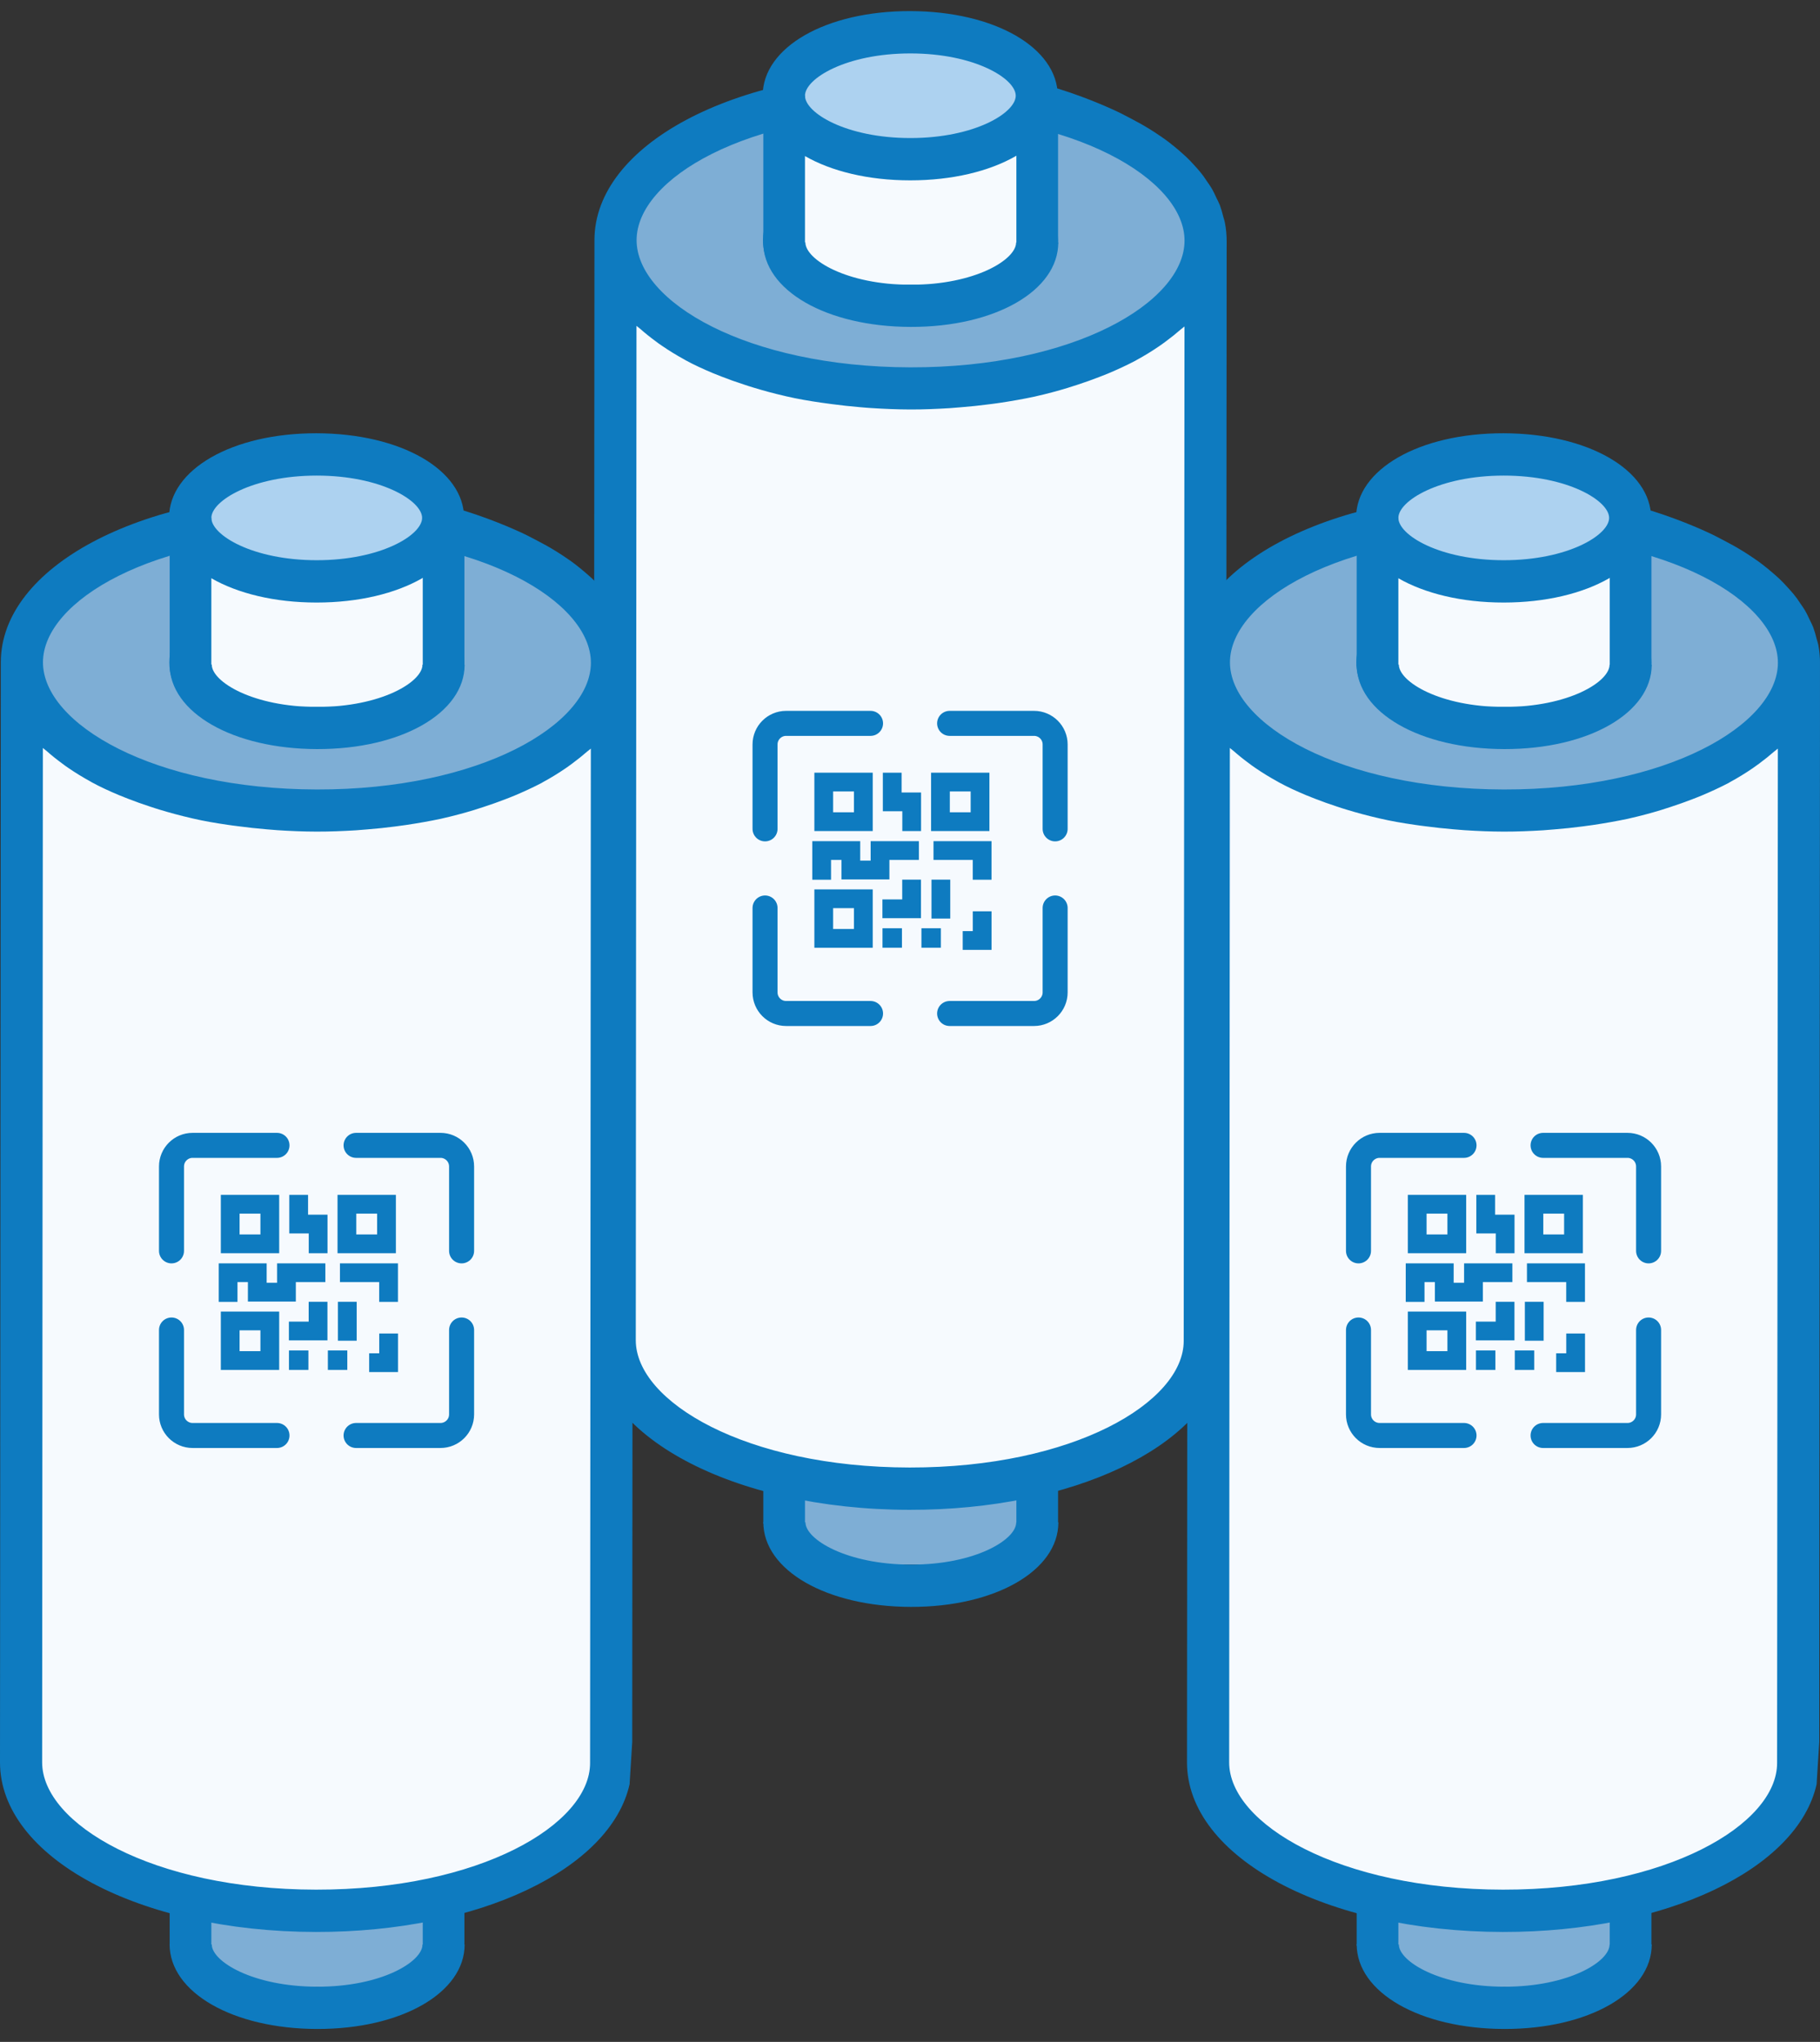
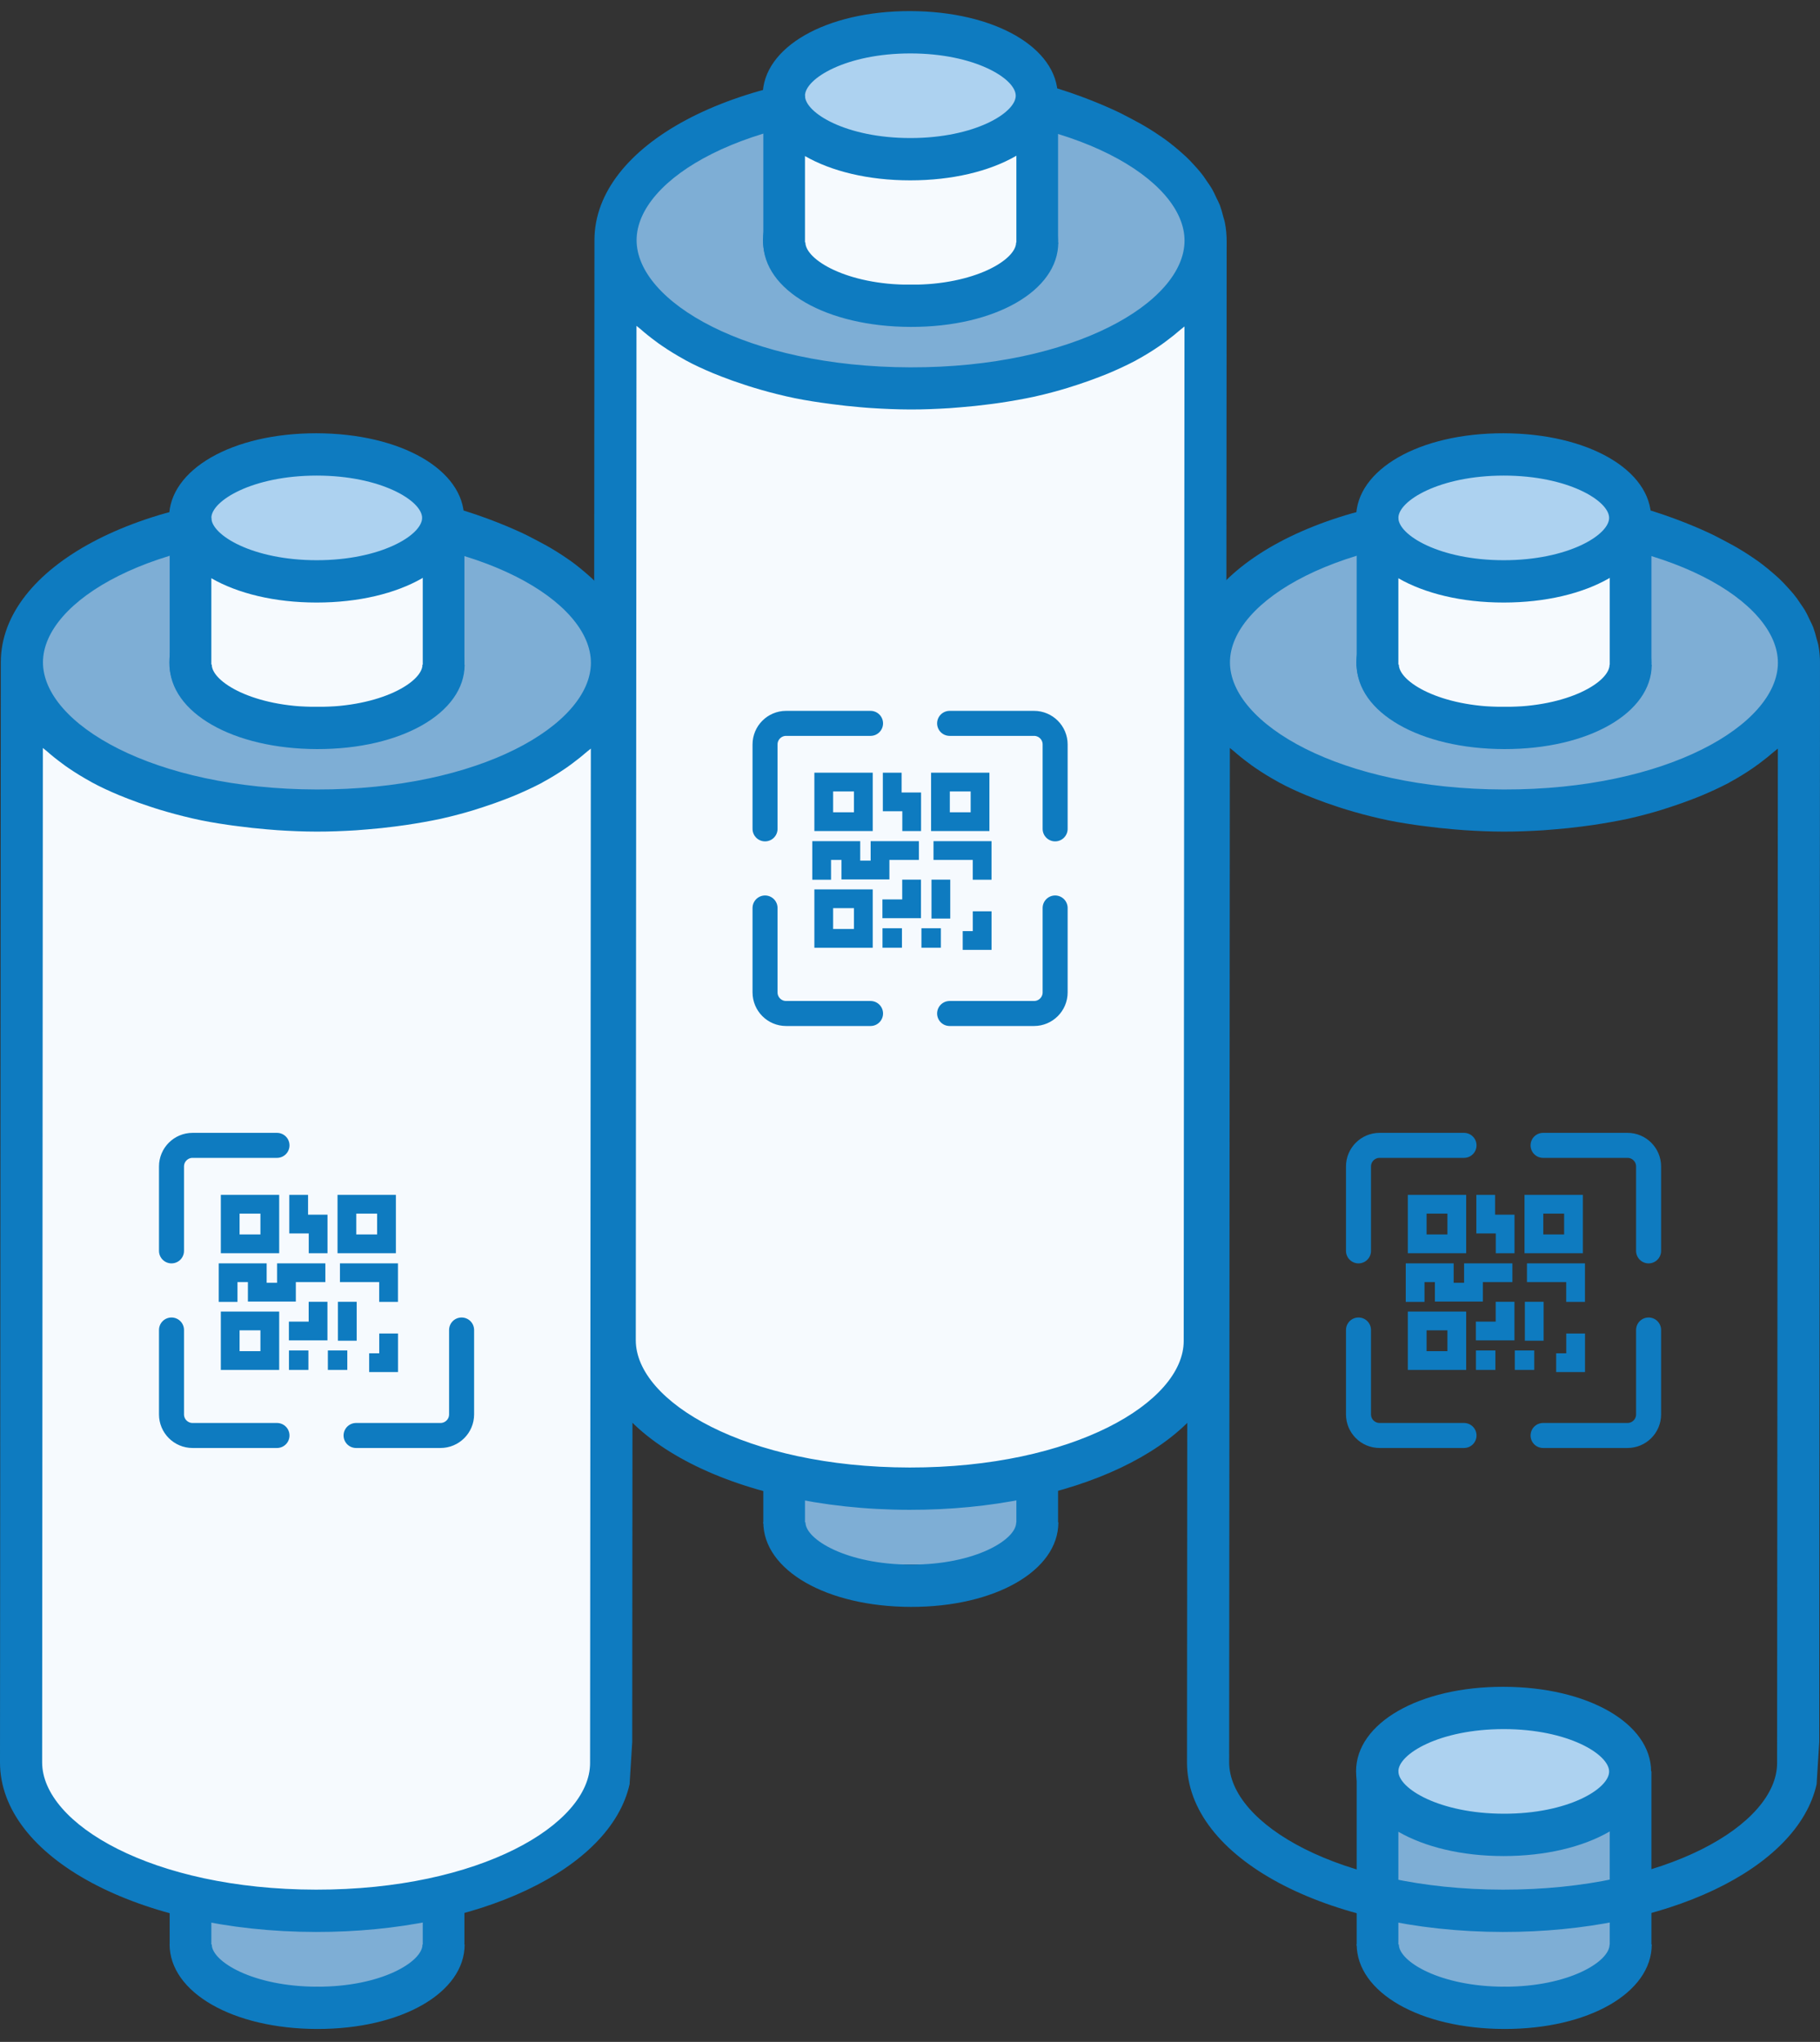
<svg xmlns="http://www.w3.org/2000/svg" width="82" height="92" viewBox="0 0 82 92" fill="none">
  <rect x="0" y="0" width="82" height="92" fill="#333333" stroke="none" />
  <g clip-path="url(#clip0_4671_74119)">
    <path d="M72.884 79.807H62.422V89.513H72.884V79.807Z" fill="#7EAED5" />
    <path d="M61.125 87.596C61.125 89.769 63.974 91.409 67.772 91.417C71.57 91.425 74.418 89.786 74.418 87.612H72.519C72.519 88.389 70.666 89.519 67.772 89.513C64.877 89.507 63.024 88.377 63.024 87.606L61.125 87.596Z" fill="#0E7BC0" />
    <path d="M73.464 79.82C73.466 78.241 70.917 76.957 67.77 76.954C64.624 76.95 62.072 78.227 62.07 79.806C62.068 81.386 64.617 82.669 67.763 82.673C70.91 82.677 73.462 81.4 73.464 79.82Z" fill="#ADD2F0" />
    <path d="M67.744 83.626C71.534 83.626 74.391 81.995 74.391 79.821C74.391 77.648 71.542 76.008 67.744 76C63.946 75.992 61.098 77.631 61.098 79.805C61.098 81.978 63.955 83.626 67.744 83.626ZM67.751 77.906C70.648 77.906 72.499 79.042 72.499 79.819C72.499 80.596 70.647 81.725 67.751 81.719C64.855 81.714 63.004 80.584 63.004 79.807C63.004 79.03 64.853 77.906 67.751 77.906Z" fill="#0E7BC0" />
    <path d="M63.003 79.807H61.125V87.666H63.003V79.807Z" fill="#0E7BC0" />
    <path d="M74.405 79.807H72.527V87.666H74.405V79.807Z" fill="#0E7BC0" />
-     <path d="M54.467 29.834L54.43 79.403C54.43 83.088 60.374 86.084 67.714 86.092C75.055 86.101 81.016 83.122 81.016 79.436L81.053 29.867L54.467 29.834Z" fill="#F6FAFE" />
    <path d="M81.055 29.87C81.06 26.184 75.112 23.19 67.77 23.181C60.429 23.172 54.474 26.152 54.469 29.837C54.465 33.522 60.412 36.517 67.754 36.526C75.096 36.535 81.051 33.555 81.055 29.87Z" fill="#7EAED5" />
-     <path d="M73.456 29.859C73.458 28.28 70.909 26.996 67.763 26.993C64.616 26.989 62.064 28.266 62.062 29.845C62.06 31.425 64.609 32.708 67.756 32.712C70.902 32.716 73.454 31.439 73.456 29.859Z" fill="#ADD2F0" />
    <path d="M67.767 24.132C75.15 24.141 80.111 27.102 80.103 29.867C80.096 32.631 75.136 35.586 67.753 35.571C60.369 35.555 55.409 32.6 55.416 29.836C55.423 27.072 60.383 24.124 67.767 24.132ZM67.716 85.14C60.332 85.13 55.38 82.169 55.38 79.405L55.411 33.7C55.463 33.748 55.53 33.792 55.582 33.838C55.794 34.026 56.019 34.207 56.258 34.382C56.353 34.454 56.448 34.526 56.551 34.594C56.877 34.818 57.215 35.025 57.562 35.215C57.585 35.228 57.605 35.242 57.629 35.254C58.007 35.46 58.421 35.65 58.847 35.828C58.973 35.881 59.105 35.931 59.237 35.983C59.56 36.11 59.894 36.229 60.239 36.341C60.38 36.387 60.523 36.436 60.666 36.478C61.129 36.618 61.603 36.748 62.1 36.861L62.152 36.874C62.663 36.994 63.195 37.084 63.737 37.163C63.898 37.188 64.06 37.207 64.224 37.228C64.633 37.283 65.05 37.328 65.474 37.364C65.644 37.379 65.811 37.394 65.983 37.405C66.563 37.443 67.151 37.468 67.751 37.469C68.352 37.47 68.938 37.445 69.521 37.41C69.693 37.399 69.859 37.382 70.03 37.369C70.454 37.336 70.87 37.292 71.28 37.238C71.443 37.217 71.606 37.197 71.767 37.172C72.309 37.091 72.842 36.997 73.354 36.889L73.406 36.876C73.901 36.764 74.377 36.637 74.84 36.496C74.986 36.452 75.126 36.4 75.268 36.358C75.612 36.246 75.947 36.127 76.271 36.001C76.4 35.95 76.533 35.901 76.66 35.847C77.086 35.667 77.498 35.478 77.882 35.277C77.905 35.265 77.924 35.25 77.948 35.237C78.295 35.049 78.633 34.842 78.959 34.619C79.061 34.55 79.156 34.479 79.254 34.408C79.491 34.232 79.716 34.052 79.93 33.866C79.984 33.819 80.049 33.776 80.101 33.729L80.067 79.436C80.067 82.197 75.1 85.15 67.716 85.14ZM81.966 78.485L82.001 29.869C82.001 29.594 81.974 29.319 81.922 29.048C81.905 28.958 81.871 28.871 81.848 28.783C81.806 28.604 81.754 28.427 81.691 28.255C81.651 28.151 81.596 28.052 81.548 27.95C81.477 27.796 81.405 27.641 81.317 27.492C81.255 27.387 81.181 27.286 81.11 27.182C81.018 27.037 80.917 26.898 80.807 26.765C80.724 26.662 80.63 26.564 80.54 26.463C80.421 26.333 80.303 26.203 80.167 26.076C80.065 25.981 79.955 25.886 79.846 25.791C79.705 25.671 79.561 25.552 79.407 25.433C79.288 25.338 79.161 25.253 79.033 25.164C78.871 25.052 78.703 24.942 78.53 24.835C78.393 24.75 78.254 24.668 78.111 24.587C77.928 24.485 77.37 24.192 77.28 24.147C77.28 24.147 73.513 22.224 69.952 22.275C69.406 22.284 67.769 22.227 67.769 22.227C59.783 22.216 53.523 25.558 53.517 29.834L53.48 79.403C53.48 83.679 59.727 87.037 67.713 87.046C75.095 87.056 80.99 84.203 81.847 80.392L81.966 78.485Z" fill="#0E7BC0" />
    <path d="M67.756 33.667C71.546 33.667 74.402 32.036 74.402 29.862C74.402 27.689 71.554 26.049 67.756 26.041C63.958 26.033 61.109 27.672 61.109 29.846C61.109 32.019 63.967 33.662 67.756 33.667ZM67.763 27.948C70.661 27.948 72.51 29.083 72.51 29.854C72.51 30.625 70.659 31.761 67.763 31.761C64.867 31.761 63.016 30.625 63.016 29.854C63.016 29.083 64.866 27.944 67.763 27.948Z" fill="#0E7BC0" />
    <path d="M72.884 23.328H62.422V31.843H72.884V23.328Z" fill="#F6FAFE" />
    <path d="M61.125 29.93C61.125 32.103 63.974 33.743 67.772 33.751C71.57 33.759 74.418 32.12 74.418 29.946H72.519C72.519 30.723 70.666 31.853 67.772 31.853C64.877 31.853 63.024 30.717 63.024 29.94L61.125 29.93Z" fill="#0E7BC0" />
    <path d="M73.464 23.342C73.466 21.762 70.917 20.479 67.77 20.475C64.624 20.471 62.072 21.748 62.07 23.328C62.068 24.907 64.617 26.191 67.763 26.195C70.91 26.198 73.462 24.921 73.464 23.342Z" fill="#ADD2F0" />
    <path d="M67.744 27.148C71.534 27.148 74.391 25.516 74.391 23.343C74.391 21.169 71.542 19.53 67.744 19.521C63.946 19.513 61.098 21.153 61.098 23.326C61.098 25.5 63.955 27.148 67.744 27.148ZM67.751 21.428C70.648 21.428 72.499 22.564 72.499 23.334C72.499 24.105 70.647 25.241 67.751 25.241C64.855 25.241 63.004 24.105 63.004 23.334C63.004 22.564 64.853 21.428 67.751 21.428Z" fill="#0E7BC0" />
    <path d="M63.003 23.328H61.125V29.996H63.003V23.328Z" fill="#0E7BC0" />
    <path d="M74.405 23.328H72.527V29.996H74.405V23.328Z" fill="#0E7BC0" />
    <path d="M74.277 59.924V63.727C74.277 64.252 73.851 64.677 73.326 64.677H69.523" stroke="#0E7BC0" stroke-width="1.127" stroke-linecap="round" stroke-linejoin="round" />
    <path d="M69.523 51.605H73.326C73.851 51.605 74.277 52.031 74.277 52.556V56.359" stroke="#0E7BC0" stroke-width="1.127" stroke-linecap="round" stroke-linejoin="round" />
    <path d="M61.207 56.359V52.556C61.207 52.031 61.633 51.605 62.158 51.605H65.961" stroke="#0E7BC0" stroke-width="1.127" stroke-linecap="round" stroke-linejoin="round" />
    <path d="M65.961 64.677H62.158C61.633 64.677 61.207 64.252 61.207 63.727V59.924" stroke="#0E7BC0" stroke-width="1.127" stroke-linecap="round" stroke-linejoin="round" />
    <rect x="63.852" y="54.258" width="1.784" height="1.784" stroke="#0E7BC0" stroke-width="0.845" />
    <rect x="63.852" y="59.516" width="1.784" height="1.784" stroke="#0E7BC0" stroke-width="0.845" />
    <rect x="69.11" y="54.258" width="1.784" height="1.784" stroke="#0E7BC0" stroke-width="0.845" />
    <rect x="67.375" y="60.846" width="0.876" height="0.876" transform="rotate(90 67.375 60.846)" fill="#0E7BC0" />
    <rect x="69.125" y="60.846" width="0.876" height="0.876" transform="rotate(90 69.125 60.846)" fill="#0E7BC0" />
    <path d="M66.938 53.836V55.151H67.814V56.465" stroke="#0E7BC0" stroke-width="0.845" />
    <path d="M63.758 58.658V57.344H65.072V58.22H66.387V57.344H68.14" stroke="#0E7BC0" stroke-width="0.845" />
    <path d="M68.797 57.344H70.988V58.658" stroke="#0E7BC0" stroke-width="0.845" />
    <path d="M70.99 60.082V61.397H70.113" stroke="#0E7BC0" stroke-width="0.845" />
    <path d="M69.125 60.407V58.654" stroke="#0E7BC0" stroke-width="0.845" />
    <path d="M67.811 58.654V59.969H66.496" stroke="#0E7BC0" stroke-width="0.845" />
  </g>
  <g clip-path="url(#clip1_4671_74119)">
    <path d="M46.15 60.785H35.688V70.492H46.15V60.785Z" fill="#7EAED5" />
    <path d="M34.391 68.578C34.391 70.751 37.239 72.391 41.037 72.4C44.835 72.408 47.684 70.768 47.684 68.595H45.785C45.785 69.372 43.932 70.501 41.037 70.495C38.142 70.489 36.29 69.36 36.29 68.589L34.391 68.578Z" fill="#0E7BC0" />
    <path d="M46.73 60.799C46.731 59.219 44.182 57.936 41.036 57.932C37.89 57.928 35.337 59.205 35.336 60.785C35.334 62.364 37.883 63.648 41.029 63.651C44.175 63.655 46.728 62.378 46.73 60.799Z" fill="#ADD2F0" />
    <path d="M41.01 64.605C44.8 64.605 47.656 62.973 47.656 60.8C47.656 58.627 44.808 56.987 41.01 56.978C37.212 56.97 34.363 58.61 34.363 60.783C34.363 62.957 37.22 64.605 41.01 64.605ZM41.017 58.885C43.914 58.885 45.764 60.021 45.764 60.797C45.764 61.574 43.913 62.704 41.017 62.698C38.121 62.692 36.269 61.562 36.269 60.786C36.269 60.009 38.119 58.885 41.017 58.885Z" fill="#0E7BC0" />
    <path d="M36.268 60.785H34.391V68.645H36.268V60.785Z" fill="#0E7BC0" />
    <path d="M47.671 60.785H45.793V68.645H47.671V60.785Z" fill="#0E7BC0" />
    <path d="M27.732 10.816L27.695 60.385C27.695 64.071 33.639 67.067 40.98 67.075C48.321 67.083 54.281 64.104 54.281 60.419L54.318 10.85L27.732 10.816Z" fill="#F6FAFE" />
    <path d="M54.321 10.848C54.325 7.163 48.377 4.168 41.036 4.159C33.694 4.15 27.739 7.13 27.735 10.816C27.73 14.501 33.678 17.496 41.02 17.505C48.361 17.514 54.316 14.533 54.321 10.848Z" fill="#7EAED5" />
    <path d="M46.722 10.838C46.724 9.258 44.175 7.975 41.028 7.971C37.882 7.967 35.33 9.244 35.328 10.824C35.326 12.403 37.875 13.687 41.021 13.691C44.168 13.694 46.72 12.417 46.722 10.838Z" fill="#ADD2F0" />
    <path d="M41.033 5.112C48.416 5.122 53.376 8.083 53.369 10.847C53.362 13.612 48.402 16.567 41.018 16.551C33.635 16.536 28.675 13.581 28.682 10.816C28.689 8.052 33.649 5.104 41.033 5.112ZM40.981 66.12C33.598 66.111 28.645 63.15 28.645 60.385L28.677 14.681C28.728 14.728 28.796 14.772 28.848 14.819C29.059 15.006 29.284 15.187 29.523 15.362C29.618 15.435 29.713 15.506 29.817 15.574C30.143 15.798 30.48 16.005 30.828 16.195C30.85 16.208 30.87 16.223 30.894 16.234C31.273 16.441 31.687 16.63 32.113 16.809C32.239 16.861 32.371 16.911 32.502 16.964C32.826 17.091 33.16 17.21 33.504 17.321C33.645 17.368 33.789 17.416 33.931 17.458C34.394 17.599 34.869 17.729 35.365 17.842L35.417 17.855C35.929 17.974 36.461 18.065 37.003 18.143C37.163 18.168 37.326 18.187 37.49 18.209C37.899 18.264 38.315 18.309 38.739 18.345C38.909 18.359 39.077 18.375 39.249 18.385C39.829 18.423 40.417 18.448 41.017 18.45C41.618 18.451 42.204 18.426 42.787 18.39C42.959 18.379 43.125 18.363 43.296 18.349C43.719 18.316 44.136 18.272 44.546 18.218C44.708 18.197 44.872 18.178 45.032 18.153C45.575 18.072 46.108 17.978 46.619 17.869L46.671 17.856C47.166 17.744 47.642 17.618 48.105 17.476C48.251 17.432 48.391 17.381 48.534 17.339C48.878 17.227 49.212 17.108 49.536 16.982C49.666 16.93 49.799 16.881 49.926 16.828C50.352 16.648 50.764 16.458 51.147 16.257C51.171 16.245 51.19 16.231 51.214 16.218C51.561 16.029 51.898 15.823 52.225 15.599C52.327 15.53 52.422 15.46 52.519 15.388C52.757 15.213 52.982 15.032 53.196 14.846C53.249 14.8 53.314 14.757 53.367 14.709L53.332 60.416C53.332 63.177 48.365 66.13 40.981 66.12ZM55.231 59.465L55.267 10.85C55.266 10.574 55.24 10.299 55.187 10.029C55.171 9.938 55.136 9.851 55.114 9.763C55.072 9.584 55.02 9.408 54.957 9.235C54.917 9.132 54.862 9.033 54.813 8.93C54.742 8.776 54.671 8.622 54.583 8.473C54.52 8.368 54.447 8.266 54.375 8.163C54.283 8.017 54.182 7.878 54.073 7.746C53.99 7.642 53.896 7.544 53.806 7.443C53.687 7.313 53.568 7.183 53.433 7.057C53.331 6.962 53.221 6.866 53.111 6.771C52.97 6.652 52.827 6.533 52.672 6.414C52.554 6.318 52.427 6.234 52.298 6.144C52.137 6.032 51.968 5.923 51.795 5.815C51.659 5.731 51.52 5.649 51.376 5.568C51.193 5.465 50.636 5.172 50.545 5.128C50.545 5.128 46.778 3.205 43.218 3.256C42.672 3.264 41.035 3.207 41.035 3.207C33.048 3.196 26.789 6.539 26.783 10.814L26.746 60.383C26.746 64.659 32.993 68.017 40.979 68.027C48.36 68.036 54.256 65.184 55.112 61.372L55.231 59.465Z" fill="#0E7BC0" />
    <path d="M41.022 14.646C44.811 14.646 47.668 13.014 47.668 10.841C47.668 8.667 44.819 7.028 41.022 7.02C37.224 7.011 34.375 8.651 34.375 10.824C34.375 12.998 37.233 14.641 41.022 14.646ZM41.029 8.926C43.927 8.926 45.776 10.062 45.776 10.833C45.776 11.604 43.925 12.739 41.029 12.739C38.133 12.739 36.281 11.604 36.281 10.833C36.281 10.062 38.132 8.922 41.029 8.926Z" fill="#0E7BC0" />
    <path d="M46.15 4.307H35.688V12.822H46.15V4.307Z" fill="#F6FAFE" />
    <path d="M34.387 10.908C34.387 13.082 37.235 14.721 41.033 14.729C44.831 14.738 47.68 13.098 47.68 10.925H45.781C45.781 11.702 43.928 12.831 41.033 12.831C38.138 12.831 36.286 11.696 36.286 10.919L34.387 10.908Z" fill="#0E7BC0" />
    <path d="M46.73 4.32C46.731 2.741 44.182 1.457 41.036 1.454C37.89 1.45 35.337 2.727 35.336 4.306C35.334 5.886 37.883 7.169 41.029 7.173C44.175 7.177 46.728 5.9 46.73 4.32Z" fill="#ADD2F0" />
    <path d="M41.01 8.126C44.8 8.126 47.656 6.495 47.656 4.321C47.656 2.148 44.808 0.508 41.01 0.5C37.212 0.492 34.363 2.131 34.363 4.305C34.363 6.478 37.22 8.126 41.01 8.126ZM41.017 2.407C43.914 2.407 45.764 3.542 45.764 4.313C45.764 5.084 43.913 6.22 41.017 6.22C38.121 6.22 36.269 5.084 36.269 4.313C36.269 3.542 38.119 2.407 41.017 2.407Z" fill="#0E7BC0" />
    <path d="M36.268 4.307H34.391V10.975H36.268V4.307Z" fill="#0E7BC0" />
    <path d="M47.671 4.307H45.793V10.975H47.671V4.307Z" fill="#0E7BC0" />
    <path d="M47.539 40.91V44.713C47.539 45.238 47.113 45.664 46.588 45.664H42.785" stroke="#0E7BC0" stroke-width="1.127" stroke-linecap="round" stroke-linejoin="round" />
    <path d="M42.785 32.592H46.588C47.113 32.592 47.539 33.017 47.539 33.542V37.345" stroke="#0E7BC0" stroke-width="1.127" stroke-linecap="round" stroke-linejoin="round" />
    <path d="M34.469 37.345V33.542C34.469 33.017 34.894 32.592 35.419 32.592H39.222" stroke="#0E7BC0" stroke-width="1.127" stroke-linecap="round" stroke-linejoin="round" />
    <path d="M39.222 45.664H35.419C34.894 45.664 34.469 45.238 34.469 44.713V40.91" stroke="#0E7BC0" stroke-width="1.127" stroke-linecap="round" stroke-linejoin="round" />
    <rect x="37.114" y="35.237" width="1.784" height="1.784" stroke="#0E7BC0" stroke-width="0.845" />
    <rect x="37.114" y="40.495" width="1.784" height="1.784" stroke="#0E7BC0" stroke-width="0.845" />
    <rect x="42.372" y="35.237" width="1.784" height="1.784" stroke="#0E7BC0" stroke-width="0.845" />
    <rect x="40.637" y="41.824" width="0.876" height="0.876" transform="rotate(90 40.637 41.824)" fill="#0E7BC0" />
    <rect x="42.391" y="41.824" width="0.876" height="0.876" transform="rotate(90 42.391 41.824)" fill="#0E7BC0" />
    <path d="M40.199 34.815V36.129H41.076V37.444" stroke="#0E7BC0" stroke-width="0.845" />
    <path d="M37.02 39.637V38.322H38.334V39.199H39.649V38.322H41.401" stroke="#0E7BC0" stroke-width="0.845" />
    <path d="M42.059 38.322H44.25V39.637" stroke="#0E7BC0" stroke-width="0.845" />
    <path d="M44.251 41.06V42.375H43.375" stroke="#0E7BC0" stroke-width="0.845" />
    <path d="M42.391 41.386V39.633" stroke="#0E7BC0" stroke-width="0.845" />
    <path d="M41.072 39.633V40.947H39.758" stroke="#0E7BC0" stroke-width="0.845" />
  </g>
  <g clip-path="url(#clip2_4671_74119)">
    <path d="M19.404 79.807H8.941V89.513H19.404V79.807Z" fill="#7EAED5" />
    <path d="M7.641 87.596C7.641 89.769 10.489 91.409 14.287 91.417C18.085 91.425 20.934 89.786 20.934 87.612H19.035C19.035 88.389 17.182 89.519 14.287 89.513C11.392 89.507 9.54 88.377 9.54 87.606L7.641 87.596Z" fill="#0E7BC0" />
    <path d="M19.983 79.82C19.985 78.241 17.436 76.957 14.29 76.954C11.143 76.95 8.591 78.227 8.589 79.806C8.588 81.386 11.137 82.669 14.283 82.673C17.429 82.677 19.982 81.4 19.983 79.82Z" fill="#ADD2F0" />
    <path d="M14.264 83.626C18.053 83.626 20.91 81.995 20.91 79.821C20.91 77.648 18.062 76.008 14.264 76C10.466 75.992 7.617 77.631 7.617 79.805C7.617 81.978 10.474 83.626 14.264 83.626ZM14.271 77.906C17.168 77.906 19.018 79.042 19.018 79.819C19.018 80.596 17.167 81.725 14.271 81.719C11.375 81.714 9.523 80.584 9.523 79.807C9.523 79.03 11.373 77.906 14.271 77.906Z" fill="#0E7BC0" />
    <path d="M9.522 79.807H7.645V87.666H9.522V79.807Z" fill="#0E7BC0" />
    <path d="M20.924 79.807H19.047V87.666H20.924V79.807Z" fill="#0E7BC0" />
    <path d="M0.986 29.834L0.949 79.403C0.949 83.088 6.893 86.084 14.234 86.092C21.575 86.101 27.535 83.122 27.535 79.436L27.572 29.867L0.986 29.834Z" fill="#F6FAFE" />
    <path d="M27.575 29.87C27.579 26.184 21.631 23.19 14.29 23.181C6.948 23.172 0.993 26.152 0.989 29.837C0.984 33.522 6.932 36.517 14.274 36.526C21.615 36.535 27.57 33.555 27.575 29.87Z" fill="#7EAED5" />
    <path d="M19.976 29.859C19.978 28.28 17.428 26.996 14.282 26.993C11.136 26.989 8.584 28.266 8.582 29.845C8.58 31.425 11.129 32.708 14.275 32.712C17.422 32.716 19.974 31.439 19.976 29.859Z" fill="#ADD2F0" />
    <path d="M14.287 24.132C21.67 24.141 26.63 27.102 26.623 29.867C26.616 32.631 21.656 35.586 14.272 35.571C6.889 35.555 1.929 32.6 1.936 29.836C1.943 27.072 6.903 24.124 14.287 24.132ZM14.235 85.14C6.852 85.13 1.899 82.169 1.899 79.405L1.931 33.7C1.982 33.748 2.05 33.792 2.102 33.838C2.313 34.026 2.538 34.207 2.777 34.382C2.872 34.454 2.967 34.526 3.07 34.594C3.397 34.818 3.734 35.025 4.082 35.215C4.104 35.228 4.124 35.242 4.148 35.254C4.527 35.46 4.941 35.65 5.367 35.828C5.493 35.881 5.625 35.931 5.756 35.983C6.08 36.11 6.414 36.229 6.758 36.341C6.899 36.387 7.043 36.436 7.185 36.478C7.648 36.618 8.123 36.748 8.619 36.861L8.671 36.874C9.183 36.994 9.715 37.084 10.257 37.163C10.417 37.188 10.58 37.207 10.744 37.228C11.153 37.283 11.569 37.328 11.993 37.364C12.163 37.379 12.331 37.394 12.503 37.405C13.083 37.443 13.671 37.468 14.271 37.469C14.872 37.47 15.458 37.445 16.041 37.41C16.213 37.399 16.379 37.382 16.55 37.369C16.973 37.336 17.39 37.292 17.8 37.238C17.962 37.217 18.126 37.197 18.286 37.172C18.829 37.091 19.362 36.997 19.873 36.889L19.925 36.876C20.42 36.764 20.896 36.637 21.359 36.496C21.505 36.452 21.645 36.4 21.788 36.358C22.132 36.246 22.466 36.127 22.791 36.001C22.92 35.95 23.053 35.901 23.18 35.847C23.606 35.667 24.018 35.478 24.401 35.277C24.425 35.265 24.444 35.25 24.468 35.237C24.815 35.049 25.152 34.842 25.479 34.619C25.581 34.55 25.676 34.479 25.773 34.408C26.011 34.232 26.236 34.052 26.45 33.866C26.503 33.819 26.568 33.776 26.62 33.729L26.586 79.436C26.586 82.197 21.619 85.15 14.235 85.14ZM28.485 78.485L28.521 29.869C28.52 29.594 28.494 29.319 28.441 29.048C28.425 28.958 28.39 28.871 28.368 28.783C28.326 28.604 28.274 28.427 28.211 28.255C28.171 28.151 28.116 28.052 28.067 27.95C27.996 27.796 27.925 27.641 27.837 27.492C27.774 27.387 27.701 27.286 27.629 27.182C27.537 27.037 27.436 26.898 27.327 26.765C27.244 26.662 27.15 26.564 27.06 26.463C26.941 26.333 26.822 26.203 26.687 26.076C26.585 25.981 26.474 25.886 26.365 25.791C26.224 25.671 26.081 25.552 25.926 25.433C25.808 25.338 25.68 25.253 25.552 25.164C25.391 25.052 25.222 24.942 25.049 24.835C24.913 24.75 24.774 24.668 24.63 24.587C24.447 24.485 23.89 24.192 23.799 24.147C23.799 24.147 20.032 22.224 16.471 22.275C15.925 22.284 14.289 22.227 14.289 22.227C6.302 22.216 0.043 25.558 0.037 29.834L0 79.403C0 83.679 6.247 87.037 14.233 87.046C21.614 87.056 27.509 84.203 28.366 80.392L28.485 78.485Z" fill="#0E7BC0" />
    <path d="M14.275 33.667C18.065 33.667 20.922 32.036 20.922 29.862C20.922 27.689 18.073 26.049 14.275 26.041C10.477 26.033 7.629 27.672 7.629 29.846C7.629 32.019 10.487 33.662 14.275 33.667ZM14.283 27.948C17.181 27.948 19.03 29.083 19.03 29.854C19.03 30.625 17.178 31.761 14.283 31.761C11.387 31.761 9.535 30.625 9.535 29.854C9.535 29.083 11.385 27.944 14.283 27.948Z" fill="#0E7BC0" />
    <path d="M19.404 23.328H8.941V31.843H19.404V23.328Z" fill="#F6FAFE" />
    <path d="M7.641 29.93C7.641 32.103 10.489 33.743 14.287 33.751C18.085 33.759 20.934 32.12 20.934 29.946H19.035C19.035 30.723 17.182 31.853 14.287 31.853C11.392 31.853 9.54 30.717 9.54 29.94L7.641 29.93Z" fill="#0E7BC0" />
    <path d="M19.983 23.342C19.985 21.762 17.436 20.479 14.29 20.475C11.143 20.471 8.591 21.748 8.589 23.328C8.588 24.907 11.137 26.191 14.283 26.195C17.429 26.198 19.982 24.921 19.983 23.342Z" fill="#ADD2F0" />
    <path d="M14.264 27.148C18.053 27.148 20.91 25.516 20.91 23.343C20.91 21.169 18.062 19.53 14.264 19.521C10.466 19.513 7.617 21.153 7.617 23.326C7.617 25.5 10.474 27.148 14.264 27.148ZM14.271 21.428C17.168 21.428 19.018 22.564 19.018 23.334C19.018 24.105 17.167 25.241 14.271 25.241C11.375 25.241 9.523 24.105 9.523 23.334C9.523 22.564 11.373 21.428 14.271 21.428Z" fill="#0E7BC0" />
    <path d="M9.522 23.328H7.645V29.996H9.522V23.328Z" fill="#0E7BC0" />
    <path d="M20.924 23.328H19.047V29.996H20.924V23.328Z" fill="#0E7BC0" />
    <path d="M20.797 59.924V63.727C20.797 64.252 20.371 64.677 19.846 64.677H16.043" stroke="#0E7BC0" stroke-width="1.127" stroke-linecap="round" stroke-linejoin="round" />
-     <path d="M16.043 51.605H19.846C20.371 51.605 20.797 52.031 20.797 52.556V56.359" stroke="#0E7BC0" stroke-width="1.127" stroke-linecap="round" stroke-linejoin="round" />
    <path d="M7.727 56.359V52.556C7.727 52.031 8.152 51.605 8.677 51.605H12.48" stroke="#0E7BC0" stroke-width="1.127" stroke-linecap="round" stroke-linejoin="round" />
    <path d="M12.48 64.677H8.677C8.152 64.677 7.727 64.252 7.727 63.727V59.924" stroke="#0E7BC0" stroke-width="1.127" stroke-linecap="round" stroke-linejoin="round" />
    <rect x="10.372" y="54.258" width="1.784" height="1.784" stroke="#0E7BC0" stroke-width="0.845" />
    <rect x="10.372" y="59.516" width="1.784" height="1.784" stroke="#0E7BC0" stroke-width="0.845" />
    <rect x="15.63" y="54.258" width="1.784" height="1.784" stroke="#0E7BC0" stroke-width="0.845" />
    <rect x="13.895" y="60.846" width="0.876" height="0.876" transform="rotate(90 13.895 60.846)" fill="#0E7BC0" />
    <rect x="15.648" y="60.846" width="0.876" height="0.876" transform="rotate(90 15.648 60.846)" fill="#0E7BC0" />
    <path d="M13.457 53.836V55.151H14.333V56.465" stroke="#0E7BC0" stroke-width="0.845" />
    <path d="M10.277 58.658V57.344H11.592V58.22H12.906V57.344H14.659" stroke="#0E7BC0" stroke-width="0.845" />
    <path d="M15.316 57.344H17.507V58.658" stroke="#0E7BC0" stroke-width="0.845" />
    <path d="M17.509 60.082V61.397H16.633" stroke="#0E7BC0" stroke-width="0.845" />
    <path d="M15.648 60.407V58.654" stroke="#0E7BC0" stroke-width="0.845" />
    <path d="M14.33 58.654V59.969H13.016" stroke="#0E7BC0" stroke-width="0.845" />
  </g>
  <defs>
    <clipPath id="clip0_4671_74119">
      <rect width="28.522" height="71.899" fill="white" transform="translate(53.477 19.518)" />
    </clipPath>
    <clipPath id="clip1_4671_74119">
      <rect width="28.522" height="71.899" fill="white" transform="translate(26.742 0.5)" />
    </clipPath>
    <clipPath id="clip2_4671_74119">
      <rect width="28.522" height="71.899" fill="white" transform="translate(0 19.518)" />
    </clipPath>
  </defs>
</svg>